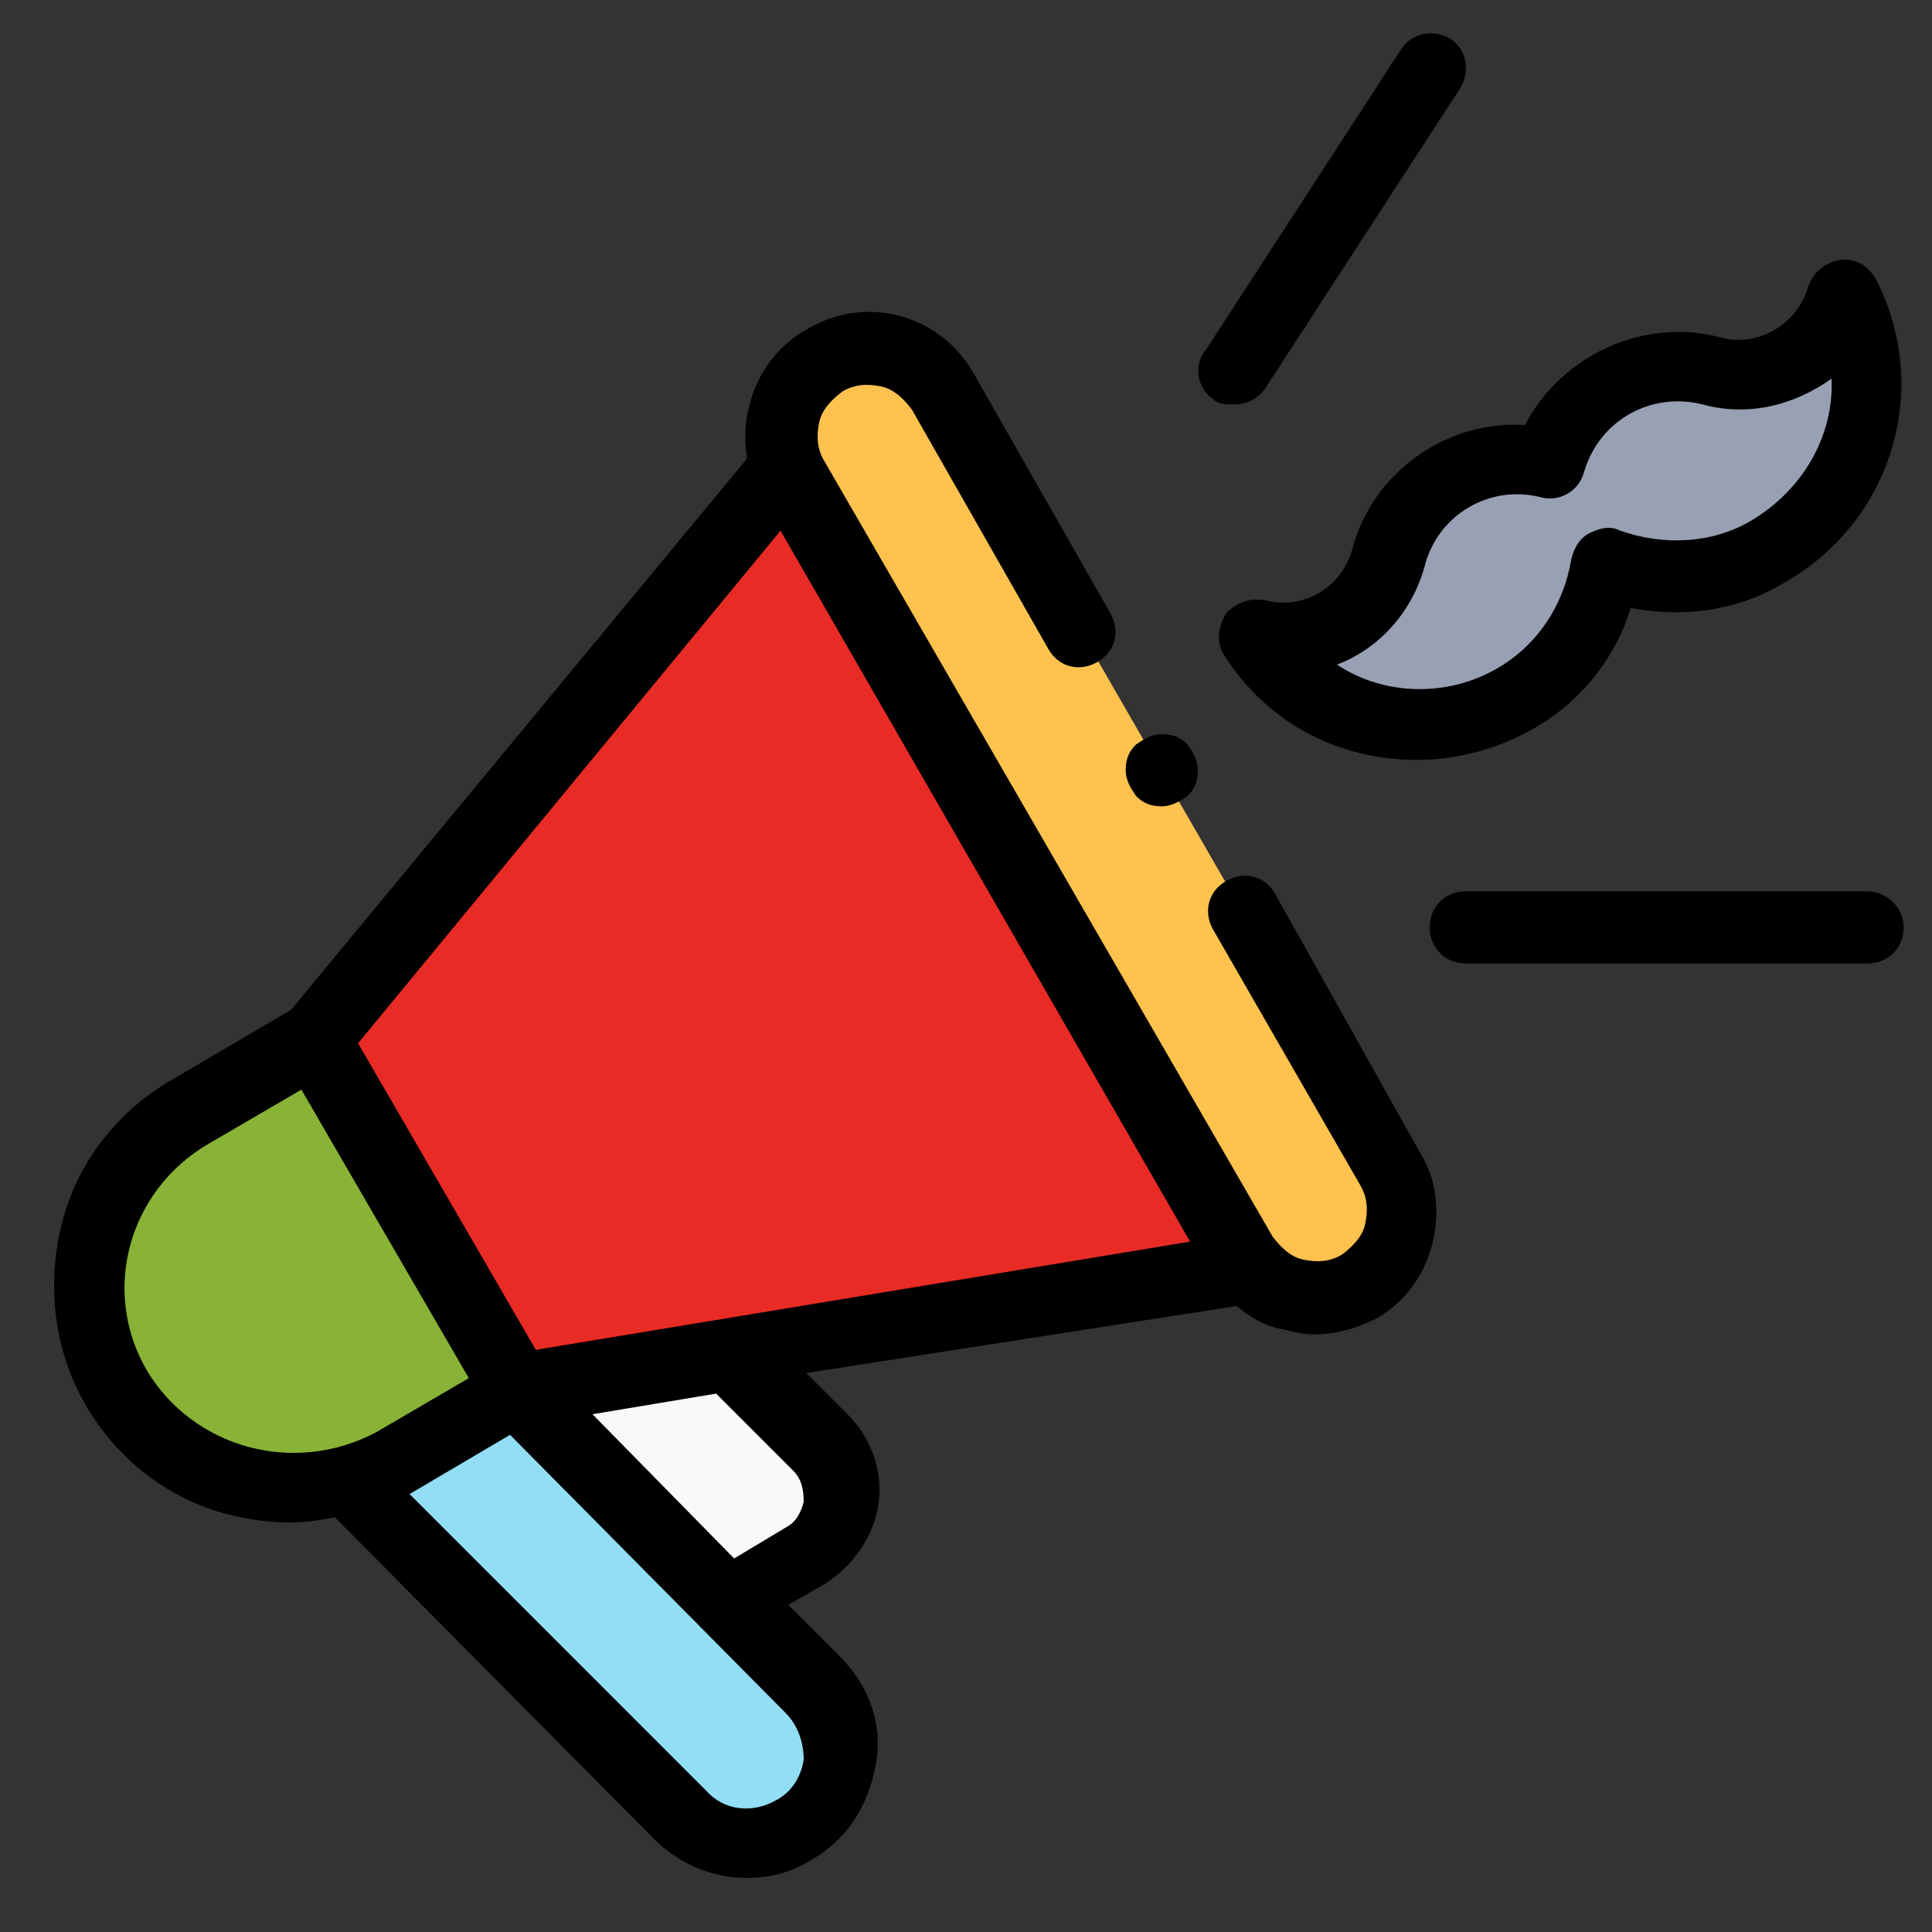
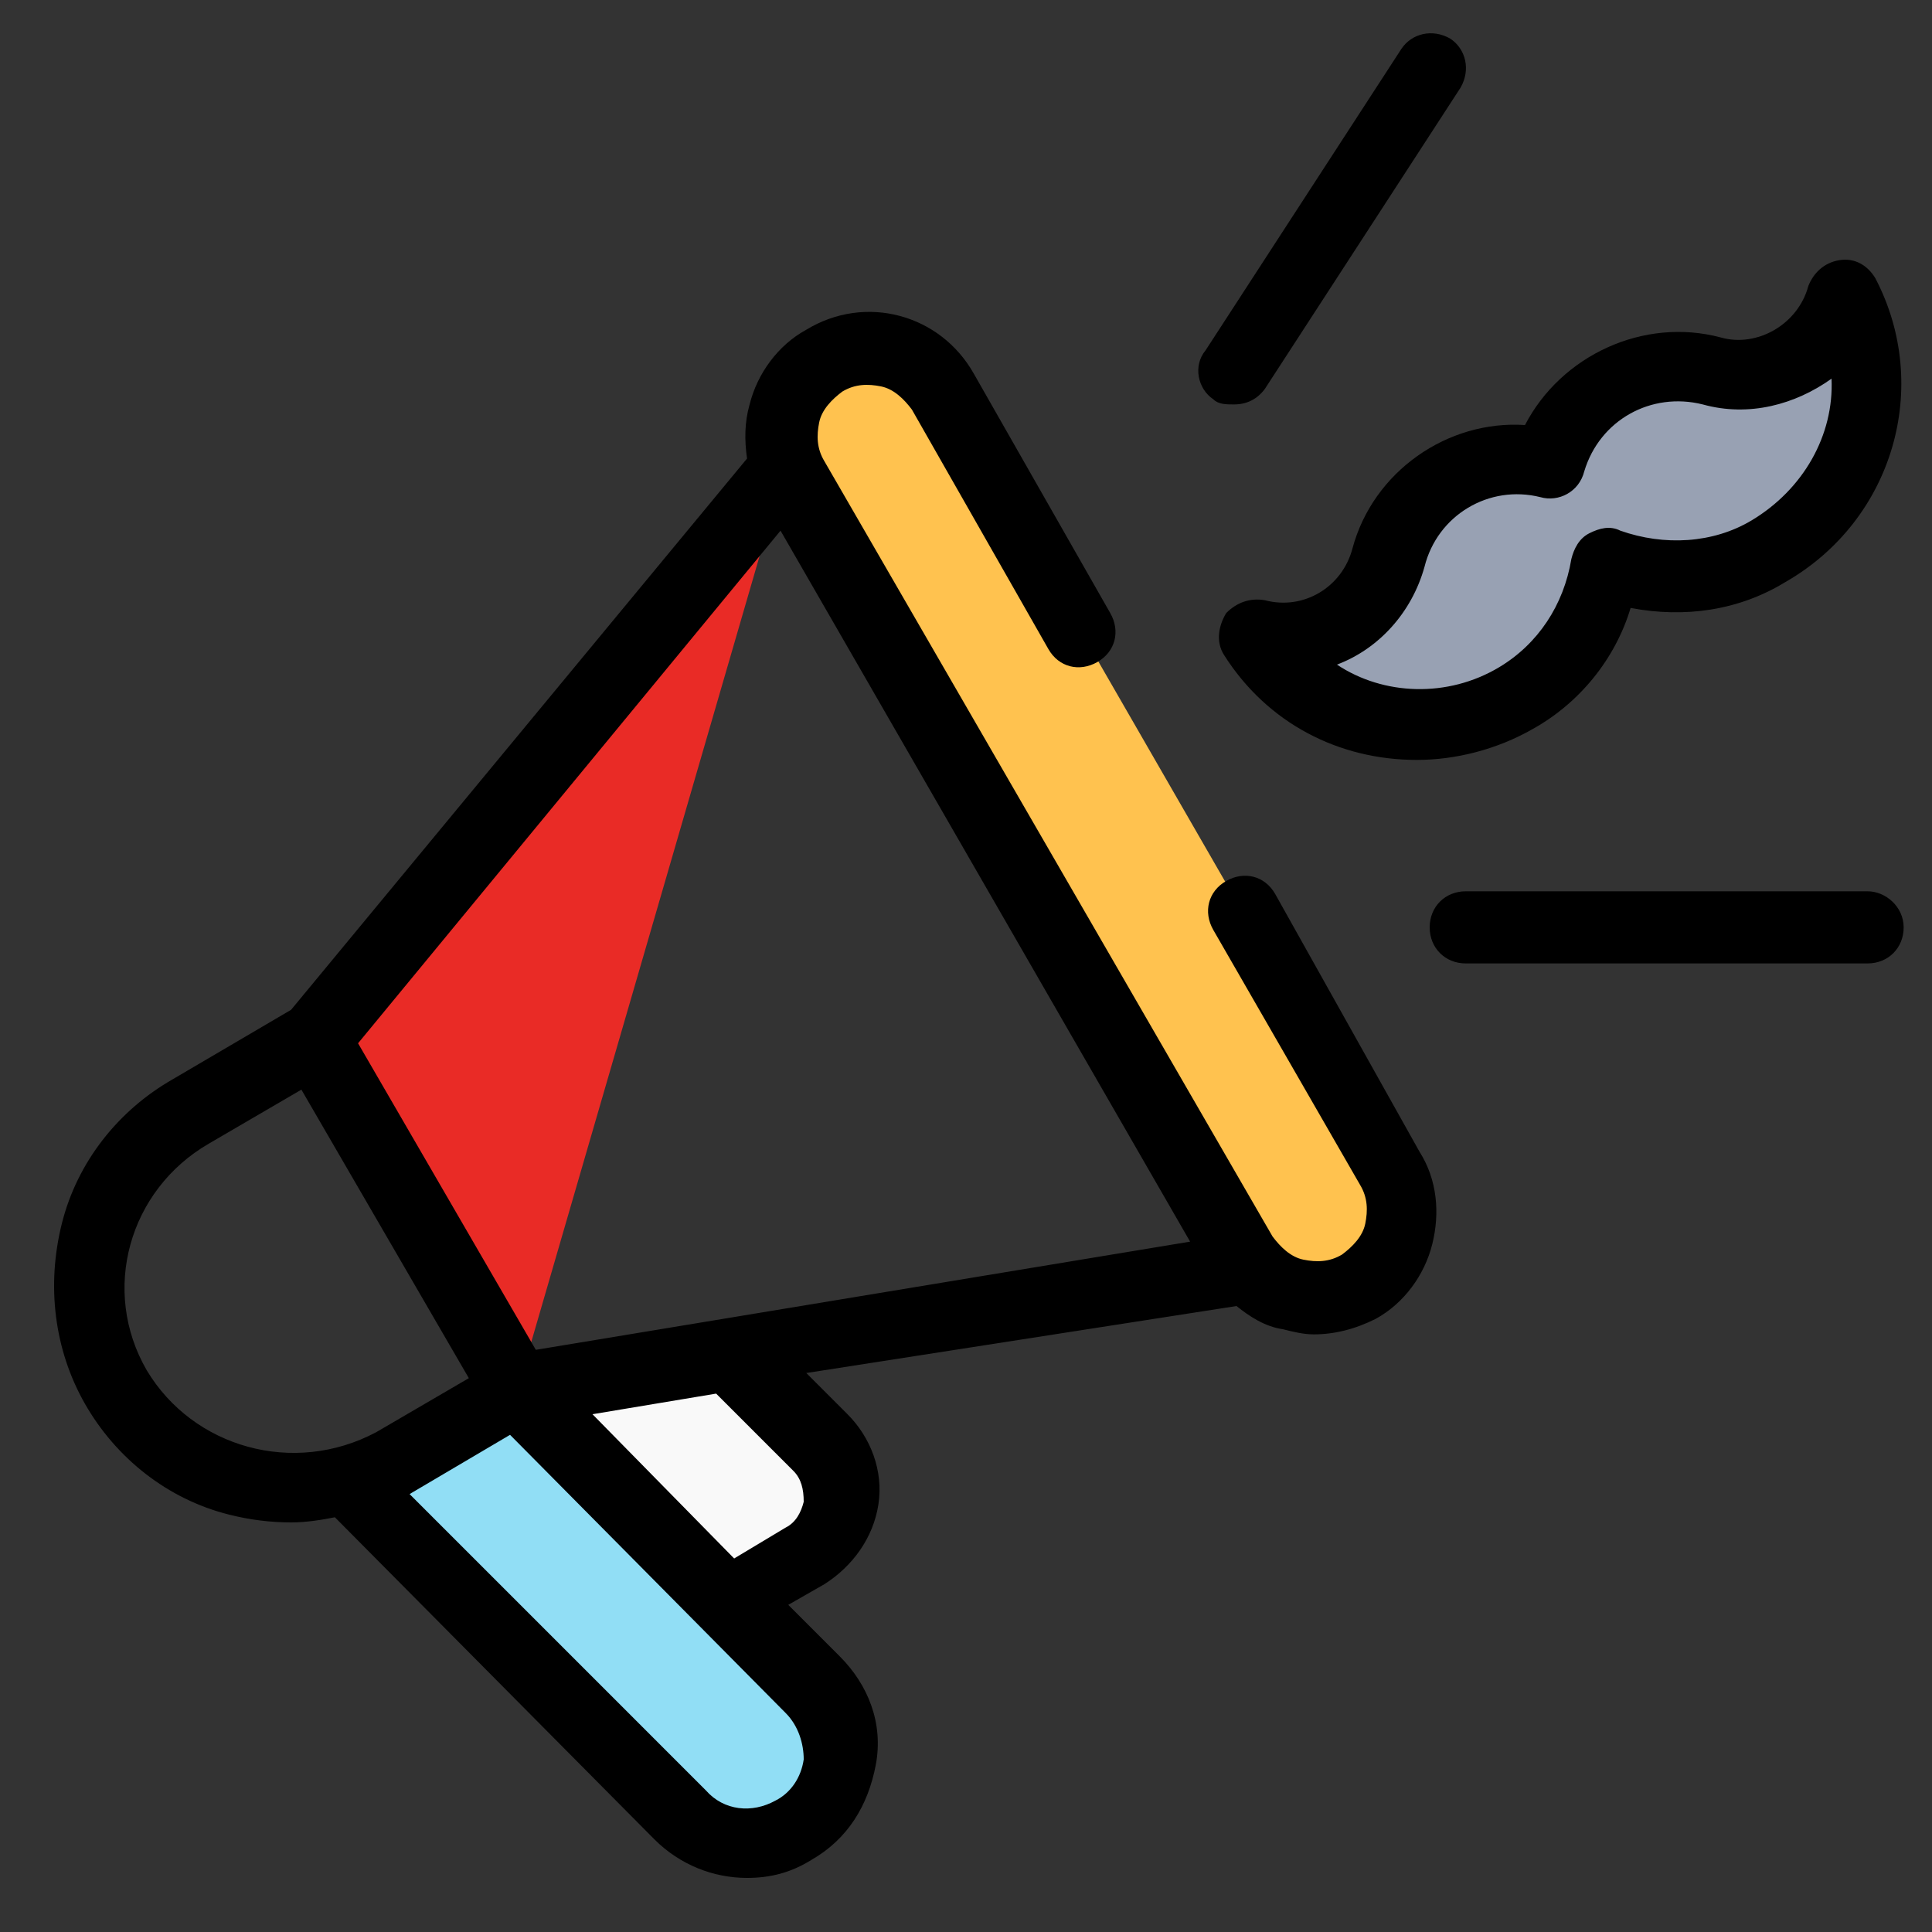
<svg xmlns="http://www.w3.org/2000/svg" version="1.1" id="Layer_1" x="0px" y="0px" width="75px" height="75px" viewBox="0 0 75 75" style="enable-background:new 0 0 75 75;" xml:space="preserve">
  <rect x="0" y="0" width="75" height="75" fill="#333333" stroke="none" />
  <style type="text/css">
	.st0{fill:#88B337;}
	.st1{fill:#E92B26;}
	.st2{fill:#FFB531;}
	.st3{fill:#FEC9A3;}
	.st4{fill:#FEC093;}
	.st5{fill:#FEB784;}
	.st6{fill:#FFC24F;}
	.st7{fill:#FAB839;}
	.st8{fill:#87CED9;}
	.st9{fill:#FFE7BA;}
	.st10{fill:#ED9624;}
	.st11{fill:#F7BB8F;}
	.st12{fill:#F9F9F9;}
	.st13{fill:#91DEF5;}
	.st14{fill:#98A1B3;}
</style>
  <path id="XMLID_2340_" class="st12" d="M28.3,52.6l3.5,3.6c1.3,1.3,1,3.5-0.6,4.4l-2.8,1.6l-8.3-8.2L28.3,52.6z" />
  <path id="XMLID_2312_" class="st13" d="M26.4,70.6L13.6,57.6l6.4-3.7l11.5,11.6c1.7,1.7,1.3,4.5-0.8,5.6  C29.4,72,27.6,71.7,26.4,70.6L26.4,70.6z" />
-   <path id="XMLID_1173_" class="st1" d="M30.5,18.1L12.2,40.3l7.9,13.6l28.4-4.7L30.5,18.1z" />
+   <path id="XMLID_1173_" class="st1" d="M30.5,18.1L12.2,40.3l7.9,13.6L30.5,18.1z" />
  <path id="XMLID_1155_" class="st6" d="M52.8,50c-1.6,0.9-3.7,0.4-4.6-1.2L30.8,18.6C29.8,17,30.4,14.9,32,14  c1.6-0.9,3.7-0.4,4.6,1.2L54,45.4C54.9,47,54.4,49,52.8,50z" />
-   <path id="XMLID_1111_" class="st0" d="M20.1,53.9l-4.9,2.8c-3.8,2.2-8.6,0.9-10.7-2.9c-2.2-3.8-0.9-8.6,2.9-10.7l4.9-2.8L20.1,53.9z  " />
  <path id="XMLID_1769_" class="st14" d="M66.5,14.4c-2.7-0.7-5.5,0.9-6.3,3.6c-2.7-0.7-5.5,0.9-6.3,3.7c-0.6,2.2-2.9,3.6-5.1,3  c2.1,3.4,6.5,4.5,10.1,2.4c2-1.1,3.2-3.1,3.5-5.2c2,0.8,4.3,0.7,6.3-0.4c3.5-2,4.8-6.4,3-9.9C71,13.7,68.7,15,66.5,14.4L66.5,14.4z" />
  <g id="XMLID_49_">
    <path id="XMLID_317_" d="M49.5,34.7c-0.4-0.7-1.2-0.9-1.9-0.5c-0.7,0.4-0.9,1.2-0.5,1.9l5.7,9.9c0.3,0.5,0.3,1,0.2,1.5   c-0.1,0.5-0.5,0.9-0.9,1.2c-0.5,0.3-1,0.3-1.5,0.2c-0.5-0.1-0.9-0.5-1.2-0.9L32,17.9c-0.3-0.5-0.3-1-0.2-1.5   c0.1-0.5,0.5-0.9,0.9-1.2c0.5-0.3,1-0.3,1.5-0.2c0.5,0.1,0.9,0.5,1.2,0.9l5.3,9.3c0.4,0.7,1.2,0.9,1.9,0.5c0.7-0.4,0.9-1.2,0.5-1.9   l-5.3-9.3c-1.3-2.3-4.2-3.1-6.5-1.7c-1.1,0.6-1.9,1.7-2.2,2.9c-0.2,0.7-0.2,1.4-0.1,2.1L11.3,39.2l-4.6,2.7   c-2.1,1.2-3.7,3.2-4.3,5.6c-0.6,2.4-0.3,4.9,0.9,7c1.2,2.1,3.2,3.7,5.6,4.3c0.8,0.2,1.6,0.3,2.4,0.3c0.6,0,1.2-0.1,1.7-0.2   l12.4,12.5c1,1,2.3,1.5,3.6,1.5c0.9,0,1.7-0.2,2.5-0.7c1.4-0.8,2.2-2.1,2.5-3.7s-0.3-3.1-1.4-4.2l-2-2l1.4-0.8   c1.1-0.7,1.9-1.8,2.1-3.1c0.2-1.3-0.3-2.6-1.2-3.5l-1.6-1.6L48,50.7c0.5,0.4,1.1,0.8,1.8,0.9c0.4,0.1,0.8,0.2,1.2,0.2   c0.8,0,1.6-0.2,2.4-0.6c1.1-0.6,1.9-1.7,2.2-2.9s0.2-2.5-0.5-3.6L49.5,34.7z M5.7,53.2c-1.8-3.1-0.7-7,2.4-8.8l3.6-2.1l6.5,11.2   l-3.6,2.1C11.4,57.3,7.5,56.2,5.7,53.2L5.7,53.2z M31.2,68.3c-0.1,0.7-0.5,1.3-1.1,1.6c-0.9,0.5-2,0.4-2.7-0.4L15.9,58l3.9-2.3   l10.7,10.8C31,67,31.2,67.7,31.2,68.3L31.2,68.3z M30.8,57.1c0.3,0.3,0.4,0.7,0.4,1.2c-0.1,0.4-0.3,0.8-0.7,1l-2,1.2L23,54.9   l4.8-0.8L30.8,57.1z M20.8,52.4l-6.9-11.9l16.4-19.9l15.9,27.6L20.8,52.4z" />
    <path id="XMLID_321_" d="M47.1,15.5c0.2,0.2,0.5,0.2,0.8,0.2c0.5,0,0.9-0.2,1.2-0.6l7.6-11.7c0.4-0.7,0.2-1.5-0.4-1.9   c-0.7-0.4-1.5-0.2-1.9,0.4l-7.6,11.7C46.3,14.2,46.5,15.1,47.1,15.5z" />
    <path id="XMLID_322_" d="M72.5,34.6H56.9c-0.8,0-1.4,0.6-1.4,1.4s0.6,1.4,1.4,1.4h15.6c0.8,0,1.4-0.6,1.4-1.4S73.2,34.6,72.5,34.6   L72.5,34.6z" />
    <path id="XMLID_325_" d="M52.5,21.3c-0.4,1.5-1.9,2.4-3.4,2c-0.6-0.1-1.1,0.1-1.5,0.5c-0.3,0.5-0.4,1.1-0.1,1.6   c1.7,2.7,4.5,4.1,7.5,4.1c1.5,0,3.1-0.4,4.5-1.2c1.8-1,3.2-2.7,3.8-4.7c2.1,0.4,4.2,0.1,6-1c4.2-2.4,5.7-7.6,3.5-11.8   c-0.3-0.5-0.8-0.8-1.4-0.7c-0.6,0.1-1,0.5-1.2,1c-0.4,1.5-2,2.4-3.4,2c-3-0.8-6.2,0.7-7.6,3.4C56.2,16.3,53.3,18.3,52.5,21.3   L52.5,21.3z M59.8,19.3c0.7,0.2,1.5-0.2,1.7-1c0.6-2,2.6-3.1,4.6-2.6c1.8,0.5,3.6,0,5-1c0.1,2.2-1.1,4.3-3.1,5.5   c-1.5,0.9-3.4,1-5.1,0.4c-0.4-0.2-0.8-0.1-1.2,0.1c-0.4,0.2-0.6,0.6-0.7,1c-0.3,1.8-1.3,3.3-2.8,4.2c-2,1.2-4.5,1.1-6.3-0.1   c1.6-0.6,2.9-2,3.4-3.8C55.8,20,57.8,18.8,59.8,19.3L59.8,19.3z" />
-     <path id="XMLID_326_" d="M45.1,31.3c0.4,0,0.7-0.2,1-0.4c0.3-0.3,0.4-0.6,0.4-1s-0.2-0.7-0.4-1c-0.3-0.3-0.6-0.4-1-0.4   s-0.7,0.2-1,0.4c-0.3,0.3-0.4,0.6-0.4,1s0.2,0.7,0.4,1C44.4,31.2,44.7,31.3,45.1,31.3z" />
  </g>
</svg>